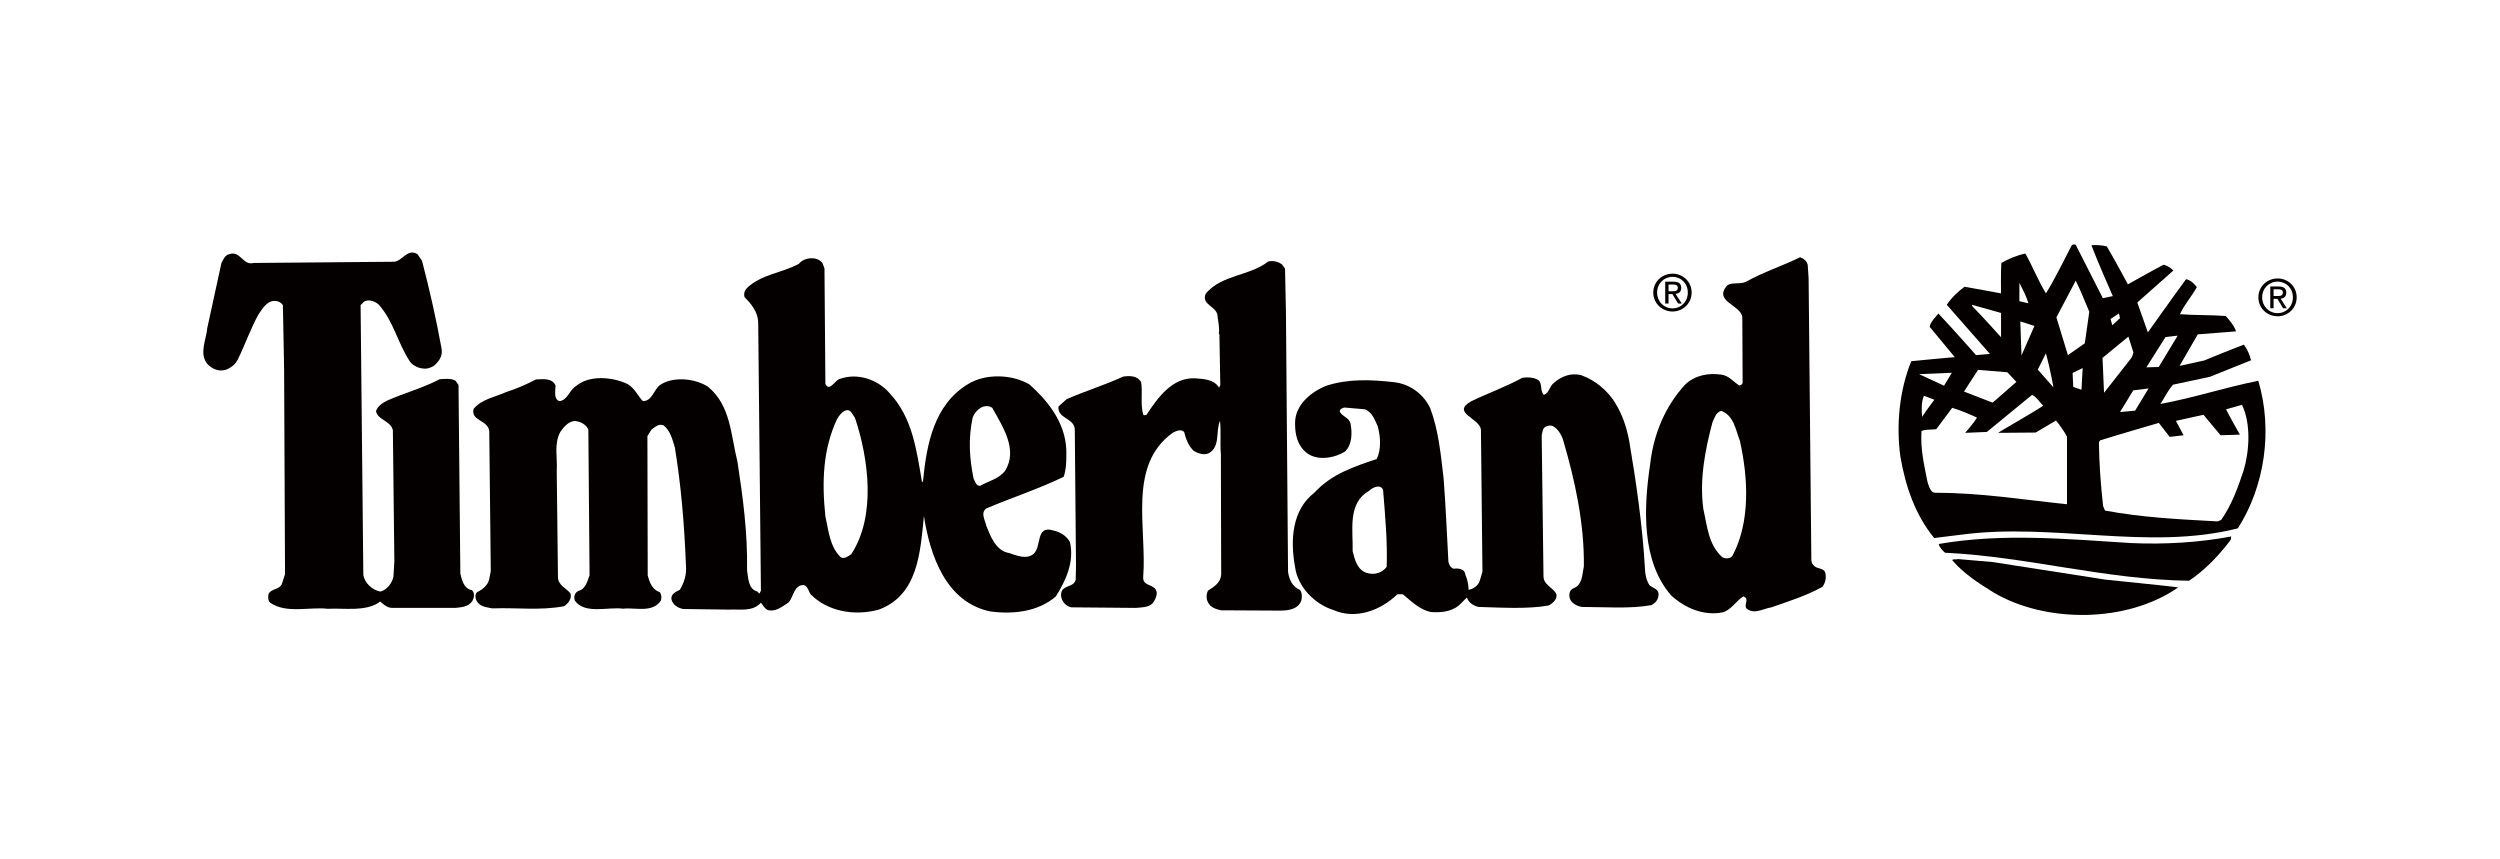
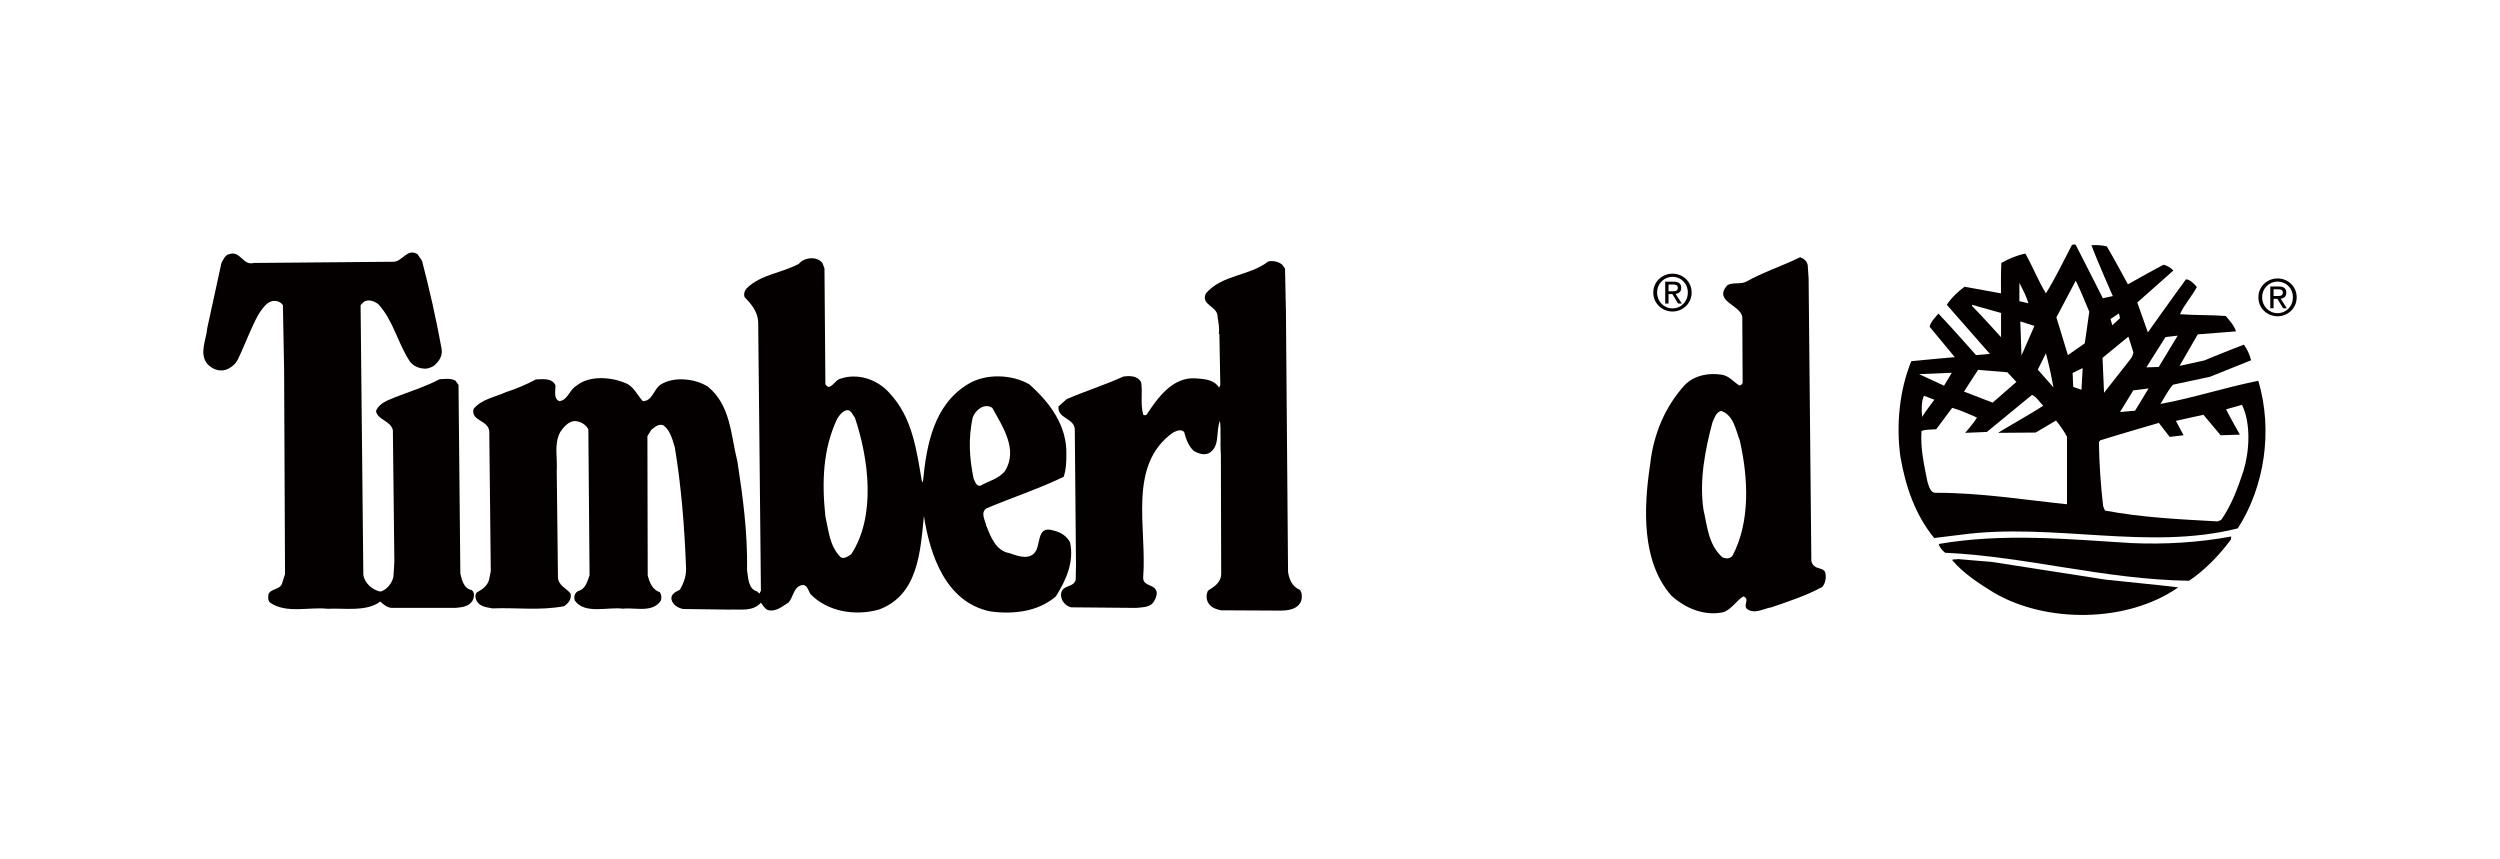
<svg xmlns="http://www.w3.org/2000/svg" id="_レイヤー_1" viewBox="0 0 907.09 311.81">
  <defs>
    <style>.cls-1{fill:#040000;}</style>
  </defs>
  <path class="cls-1" d="M819.42,107.88c0-3.94,3.19-6.85,6.97-6.85s6.93,2.91,6.93,6.85-3.19,6.88-6.93,6.88-6.97-2.91-6.97-6.88m6.97,5.74c3.11,0,5.55-2.43,5.55-5.74s-2.44-5.7-5.55-5.7-5.6,2.45-5.6,5.7,2.46,5.74,5.6,5.74Zm-1.45-1.76h-1.2v-7.91h3.01c1.87,0,2.8,.69,2.8,2.25,0,1.42-.89,2.03-2.05,2.18l2.25,3.48h-1.35l-2.08-3.43h-1.38v3.43Zm1.43-4.45c1.02,0,1.93-.07,1.93-1.29,0-.98-.89-1.16-1.73-1.16h-1.63v2.45h1.43Z" />
  <path class="cls-1" d="M599.87,106.15c0-3.94,3.2-6.85,6.98-6.85s6.94,2.91,6.94,6.85-3.2,6.88-6.94,6.88-6.98-2.91-6.98-6.88m6.98,5.74c3.11,0,5.55-2.44,5.55-5.74s-2.45-5.7-5.55-5.7-5.59,2.45-5.59,5.7,2.45,5.74,5.59,5.74Zm-1.45-1.76h-1.2v-7.92h3.01c1.87,0,2.8,.69,2.8,2.25,0,1.42-.89,2.04-2.05,2.18l2.25,3.49h-1.34l-2.08-3.43h-1.38v3.43Zm1.44-4.45c1.02,0,1.93-.08,1.93-1.29,0-.98-.89-1.16-1.73-1.16h-1.63v2.45h1.44Z" />
  <path class="cls-1" d="M153.13,94.64c2.73,10.49,5.14,21.09,7.1,31.92,.33,2.18-.44,3.72-1.74,5.14-1.09,1.31-2.41,1.85-3.94,2.07-2.18,0-4.15-.65-5.68-2.4-4.59-6.78-6.01-14.87-11.58-20.99-1.42-1.09-3.39-1.86-5.14-.98l-1.31,1.31,.99,97.82c.44,3.06,3.28,5.58,6.23,6.12,2.4-.65,4.26-3.17,4.7-5.47l.33-5.47-.54-47.65c-.88-3.5-5.47-3.6-6.12-6.88,.54-1.86,2.62-3.17,4.26-3.93,6.23-2.73,12.79-4.48,18.8-7.65,1.86-.11,4.16-.44,5.79,.54l1.09,1.53,.66,68.42c.54,2.3,1.2,5.47,4.15,6.02,1.2,.98,.87,2.73,.22,3.93-1.42,2.19-4.04,2.3-6.12,2.52h-22.73c-1.86,.1-3.28-1.1-4.59-2.3-4.92,3.83-13.34,2.3-19.02,2.63-6.67-.77-14.97,1.86-20.87-2.19-.99-.76-.77-2.29-.65-3.16,1.09-2.19,4.37-1.42,5.02-4.16l.98-3.05-.33-74.33-.44-23.28c-.76-1.09-1.97-1.64-3.39-1.53-2.51,.22-4.04,2.84-5.36,4.7-2.95,5.25-4.92,11.04-7.54,16.4-.87,1.86-2.41,3.06-4.26,3.82-2.62,.88-5.14-.22-6.89-2.08-3.06-3.83-.33-8.85,0-13.01l5.14-23.61c.66-1.2,1.31-2.84,2.73-3.16,4.16-1.53,5.03,4.26,8.96,3.16l50.93-.44c3.06-.22,4.92-5.03,8.53-2.73l1.64,2.4" />
  <path class="cls-1" d="M465.17,95.96l1.09,1.53,.33,16.18,.76,93.88c.44,2.63,1.42,5.25,4.26,6.45,.87,.98,.87,2.62,.54,3.94-1.2,3.17-4.7,3.61-7.76,3.61l-21.31-.11c-1.75-.33-3.72-.99-4.7-2.73-.76-1.32-.76-2.95-.1-4.38,2.18-1.42,4.59-2.84,4.81-5.79l-.11-43.72c-.33-3.61,.11-8.75-.33-12.13-1.64,3.93,.22,9.51-4.15,11.8-1.86,.76-3.83,0-5.36-.88-1.97-1.86-2.84-4.37-3.49-6.88-1.21-1.2-2.84-.33-4.04,.22-16.62,11.81-9.4,34.65-10.82,52.47-.22,3.6,4.48,2.29,4.92,5.57,0,1.53-.65,2.84-1.53,3.94-1.53,1.53-4.05,1.43-6.02,1.64l-23.5-.21c-1.53-.34-2.84-1.54-3.39-2.96-.44-1.09-.44-2.62,.44-3.6,1.42-1.42,3.93-1.09,4.59-3.4l.11-5.35-.44-49.29c-.22-4.16-6.45-3.83-5.9-8.31l2.95-2.62c6.78-2.96,13.88-5.14,20.55-8.2,2.51-.33,5.03-.33,6.45,1.97,.66,3.61-.33,7.87,.77,11.8,.22,.44,.87,.22,1.2,.11,4.16-6.34,9.52-13.78,17.82-13.23,3.17,.22,6.77,.44,8.52,3.39l.44-.99-.33-18.47-.22-.11c.33-1.75-.11-4.04-.43-6.01,.22-4.04-6.24-4.26-4.26-8.63,5.91-6.88,15.74-6.23,22.63-11.58,1.86-.44,3.72,.11,5.03,1.09" />
  <path class="cls-1" d="M763,108.2l3.61-.77s-5.46-12.24-7.76-18.47c1.98-.11,3.83,0,5.58,.44,2.74,4.62,7.65,13.77,7.65,13.77,0,0,8.52-4.81,12.89-7.1,1.31,.22,2.63,1.09,3.61,2.08l-13.09,11.61,3.83,10.84s9.25-13.04,13.85-19.28c1.63,.22,2.95,1.64,3.93,2.84-1.85,3.39-4.7,6.56-6.12,9.84,5.58,.44,11.15,.22,16.61,.66,1.42,1.64,3.06,3.49,3.72,5.57l-13.88,1.09-6.61,11.44,8.99-1.98s7-2.91,14.34-5.74c1.31,1.75,2.08,3.61,2.62,5.68l-14.97,6.01-13.33,2.84c-1.97,2.19-3.07,4.7-4.6,7,11.91-2.18,23.5-6.01,35.53-8.41,5.35,18.03,2.29,38.37-7.44,53.55-32.46,8.2-66.89-2.18-100.44,2.3l-9.73,1.2c-6.89-8.42-10.38-18.69-12.24-29.4-1.64-11.7-.33-24.37,3.94-34.76,.96-.15,15.77-1.47,15.77-1.47l-9.11-11c.33-1.86,1.96-3.28,3.17-4.81,4.75,4.96,13.66,15.08,13.66,15.08l5.03-.44-15.64-17.82c1.54-2.41,4.16-4.92,6.45-6.56l13.22,2.41s-.11-7.1,.11-11.04c2.73-1.53,5.78-2.84,8.74-3.39,2.63,4.7,4.6,9.73,7.44,14.43,3.39-5.46,6.33-11.58,9.4-17.49,.32-.22,.98-.44,1.42-.11l9.84,19.35m-9.84-6.34l-7.02,13.31,4.18,13.69,6.13-4.3,1.63-11.44c-1.64-3.83-3.17-7.76-4.92-11.26Zm-20.44,.77v6.66l3.28,.77c-.77-2.63-2.08-5.03-3.28-7.43Zm-17.16,7.98v.44c3.49,3.5,10.5,11.31,10.5,11.31v-8.8l-10.5-2.95Zm53.28,3.12l-3.05,2.03,.64,2.27,2.79-2.59-.38-1.71Zm-35.79,2.9l.43,12.34,4.7-10.71-5.14-1.63Zm57.1,5.16l-4.42,.52-6.94,10.98,4.49-.13,6.87-11.37Zm-27.27,8.06l.55,12.68,9.51-12.13c.86-.9,1.14-2.54,1.14-2.54l-1.81-5.72-9.38,7.71Zm-20.54-1.64l-2.95,5.9,5.68,6.45c-.77-4.26-1.64-8.31-2.73-12.35Zm13.34,5.35l-3.65,1.77,.22,5.06,2.99,1.04,.44-7.87Zm-37.96,.65l-5.11,7.87,10.4,4.02,8.62-7.52-3.28-3.5-10.63-.88Zm-21.36,1.56l9.02,4.18,2.82-4.69-11.84,.5Zm77.68,5.87l-4.81,7.87,5.47-.5,4.89-8.06-5.55,.7Zm-36.73,1.64l-16.39,13.45-7.88,.33s3.18-3.57,4.28-5.54c-2.85-1.31-6.03-2.66-8.98-3.54l-5.79,7.76c-1.86,.22-3.94,0-5.35,.66-.44,6.45,.98,12.46,2.18,18.47,.55,1.53,.98,4.16,3.28,3.94,16.18,0,31.37,2.51,47.33,4.15v-24.48c-.77-1.64-2.89-4.59-3.98-5.9l-7.39,4.37-13.55,.11c-.11-.22,11.15-6.45,16.29-9.84-1.42-1.42-2.29-3.06-4.05-3.94Zm-39.23,.33c-.99,2.19-.87,5.35-.66,7.65,1.31-2.08,4.44-6.22,4.44-6.22l-3.78-1.44Zm115.41,3.28l-5.79,1.64c1.53,3.06,5.03,9.18,5.03,9.18l-7,.22-6.23-7.43c-3.06,.65-10,2.21-10,2.21l2.79,5.22-5.04,.6-3.93-5.08s-14.32,4.15-21.31,6.34l-.44,.66c.11,7.87,.66,15.63,1.53,23.17l.66,1.63c13.34,2.52,26.78,3.17,40.88,3.94l1.31-.55c3.82-5.47,6.01-11.59,8.09-17.81,2.18-7.22,2.73-17.16-.55-23.94Z" />
  <path class="cls-1" d="M298.39,95.41l.76,1.97,.33,41.97c1.64,3.06,3.5-1.75,5.57-1.97,6.12-2.08,13.22,.22,17.6,5.13,8.52,9.07,9.83,20.66,11.91,32.46l.33-.32c1.31-13.56,4.04-27.88,16.39-35.31,6.45-3.94,15.96-3.5,22.19,.11,7.65,6.78,13.77,15.19,13.44,25.58,0,2.95-.11,5.46-.98,7.98-9.07,4.38-18.8,7.54-28.09,11.48-2.19,1.64-.33,4.38,0,6.23,1.53,3.82,3.5,9.18,8.31,9.94,2.62,.88,6.45,2.52,8.96,.22,2.84-2.62,.65-10.38,7-8.42,2.51,.55,4.81,1.86,6.12,4.26,1.64,7.33-1.63,14.1-5.13,19.68-6.45,5.57-15.41,6.56-23.72,5.46-16.18-3.28-21.97-20.44-24.15-34.65-1.31,13.01-2.08,28.75-16.4,33.99-8.74,2.41-18.58,.66-24.7-5.57-.77-1.09-.98-2.84-2.51-3.39-3.61,.11-3.61,4.16-5.47,6.34-2.3,1.42-4.7,3.61-7.65,2.73-1.09-.55-1.75-1.75-2.41-2.63-3.06,3.39-7.55,2.3-11.69,2.51l-16.51-.22c-1.86-.32-3.83-1.53-4.26-3.49-.33-1.97,1.75-2.85,3.06-3.5,1.53-2.62,2.51-5.47,2.19-8.85-.55-14.43-1.75-29.07-4.04-42.85-.87-2.84-1.64-6.12-4.15-7.98-1.86-.66-3.17,.77-4.37,1.64l-1.42,2.29,.11,50.61c.65,2.4,1.64,5.14,4.37,6.01,.66,.88,.77,2.19,.33,3.17-3.06,4.48-9.4,2.3-13.66,2.84-5.36-.77-13.88,2.18-17.49-2.95-.44-1.31-.11-2.84,1.31-3.5,2.62-.66,3.28-3.61,4.04-5.69l-.44-52.9c-.87-1.85-2.95-2.95-4.92-3.06-2.3,.11-4.04,2.19-5.24,3.94-2.41,4.37-.99,9.29-1.31,14.42l.44,38.03c-.11,3.28,3.17,4.26,4.59,6.24,.44,1.96-.87,3.6-2.41,4.58-9.07,1.64-16.83,.44-26.01,.77-2.08-.44-4.48-.55-5.68-2.73-.44-.88-.77-2.41,.22-3.17,1.97-.98,3.93-2.51,4.37-4.81l.55-2.84-.55-50.83c-.55-4.04-6.78-3.61-5.69-7.98,2.95-3.61,7.76-4.26,11.8-6.12,3.72-1.2,7.33-2.73,10.82-4.59,2.63-.11,5.91-.55,7.11,2.19,0,1.97-.77,4.7,1.31,5.69,3.06-.22,3.61-3.94,6.12-5.47,4.92-4.15,13.33-3.28,18.69-.76,2.62,1.53,3.61,4.15,5.57,6.23,3.5,0,3.93-4.38,6.45-6.01,4.81-3.06,12.57-2.19,17.16,.76,8.31,6.78,8.31,17.71,10.71,27.22,1.97,12.79,3.71,25.69,3.49,39.35,.44,2.62,.33,6.88,3.72,7.76l.76,.77,.55-1.1-.99-97.38c-.1-3.71-2.51-6.66-4.92-9.07-.44-1.2,0-2.41,.76-3.28,5.36-5.13,12.68-5.46,18.91-8.85,1.96-2.41,6.56-2.84,8.53-.33m54.54,56.07c-1.64,7.76-1.2,14.65,.33,22.19,.55,.99,.87,2.73,2.41,2.62,2.95-1.74,6.56-2.4,8.96-5.35,4.91-7.76-.87-16.18-4.59-22.95-2.84-1.86-6.12,.76-7.1,3.5Zm-45.8-2.62c-1.53,.44-2.63,1.86-3.39,3.17-5.14,10.93-5.57,22.73-4.26,35.3,1.2,5.24,1.53,10.93,5.57,14.87,1.21,.76,2.73-.34,3.82-1.09,9.08-13.89,6.34-34.65,1.31-49.62-.87-.88-1.31-2.95-3.06-2.62Z" />
  <path class="cls-1" d="M655.9,96.07l.33,4.92,.99,102.19c0,1.2,.87,2.3,1.96,2.74,1.09,.43,2.95,.54,3.17,2.18,.33,1.75-.11,3.5-1.1,4.81-5.9,3.28-12.24,5.25-18.47,7.44-2.95,.44-6.01,2.62-8.85,.65-1.64-1.31,1.2-3.82-1.42-4.59-2.63,1.64-4.48,5.03-7.54,5.79-6.78,1.31-13.56-1.53-18.58-6.12-10.82-12.36-10.06-31.7-7.65-47.65,1.2-10.82,5.35-20.88,12.67-28.86,3.5-3.39,8.42-4.37,13.34-3.61,2.62,.43,4.15,2.51,6.34,3.93,.55-.11,1.09-.44,1.2-.98l-.12-23.94c-.76-4.48-10.59-5.57-5.46-11.47,1.97-1.2,4.81-.22,6.88-1.31,6.23-3.5,13.12-5.68,19.56-8.86,1.21,.44,2.41,1.31,2.73,2.74m-31.37,53.01c-1.97,.55-2.41,2.62-3.17,4.16-2.62,9.84-4.81,20.87-3.28,31.59,1.42,6.12,1.75,12.79,6.89,17.38,1.2,.55,2.84,.65,3.71-.66,6.45-12.24,5.68-28.09,2.62-41.65-1.53-3.93-2.18-9.18-6.78-10.82Z" />
-   <path class="cls-1" d="M586.05,146.23c2.63,4.15,4.05,8.63,5.03,13.44,2.62,15.41,4.91,31.26,5.8,47.11,.1,1.97,.55,3.94,1.63,5.57,1.31,1.09,3.28,1.31,3.28,3.28,0,1.86-1.09,3.17-2.62,3.93-7.87,1.42-16.94,.66-25.25,.66-1.75-.33-3.72-1.31-4.37-3.17-.33-1.32-.11-3.06,1.42-3.61,3.28-1.31,3.06-5.02,3.71-7.86,.22-15.74-3.28-31.59-7.65-46.34-.65-1.75-1.85-3.72-3.71-4.7-1.42-.44-3.06,.22-3.5,1.42l-.44,1.96,.65,50.93c-.11,3.49,3.5,4.15,4.7,6.78,.33,1.86-1.42,3.28-2.73,4.04-7.76,1.42-17.48,.76-25.46,.55-1.75-.33-3.72-1.53-4.26-3.39-.77,.55-1.97,1.97-2.96,2.84-2.95,2.4-6.67,2.62-10.16,2.4-4.04-.88-6.88-3.71-10.16-6.45h-1.97c-6.13,5.9-15.19,9.29-23.28,5.69-6.78-2.08-13.01-8.53-13.88-15.74-1.75-9.62-1.09-20.55,7-26.78,6.34-6.89,14.54-9.51,22.63-12.24,1.75-3.49,1.41-8.31,.33-12.02-1.1-2.3-1.86-4.81-4.48-6.01l-7.43-.65c-.76,.11-1.64,.43-1.86,1.31,.76,1.97,3.39,2.19,3.94,4.48,.65,3.28,.65,7.65-1.97,10.16-3.82,2.4-9.95,3.5-13.88,.55-3.39-2.73-4.26-6.56-4.26-10.71-.11-6.67,5.79-11.48,11.26-13.66,7.87-2.62,16.28-2.29,24.81-1.31,5.57,.66,10.6,4.26,13.01,9.51,2.94,7.87,3.82,16.72,4.81,25.35,.77,9.84,1.2,20.33,1.75,30.28,.22,1.09,.77,2.08,1.86,2.52,1.75-.22,4.04,0,4.26,2.08,.76,1.74,1.2,3.82,1.2,5.57,1.64-.22,3.5-1.53,4.05-3.28l.98-3.28-.55-51.48c-.33-4.27-11.04-6.12-3.5-10.38,6.12-2.96,12.57-5.25,18.58-8.53,1.97-.22,4.37-.22,6.02,1.09,1.2,1.53,.33,3.72,1.74,5.14,1.97-.77,1.97-2.95,3.51-4.26,2.73-2.4,6.22-3.94,10.16-2.84,4.92,1.75,9.4,5.46,12.24,10.05m-89.4,31.91c-7.87,4.49-5.68,14.43-5.9,21.86,.76,2.95,1.64,6.78,5.13,7.87,2.73,.87,5.57,0,7.22-2.19,.33-8.96-.54-18.58-1.31-27.98-.98-2.18-3.82-.87-5.14,.44Z" />
  <path class="cls-1" d="M809.46,195.75c-4.05,5.46-9.29,11.04-15.2,14.97-30.6-.44-58.69-8.75-88.53-10.17-.99-.87-1.97-1.86-2.29-3.17,23.28-4.05,46.88-1.75,69.94-.33,12.03,.54,24.71-.22,36.18-2.4l-.11,1.09" />
  <path class="cls-1" d="M763.67,210.28c8.85,.98,17.81,1.75,26.67,2.84-18.47,12.9-47.88,13.12-67,1.86-5.25-3.28-10.82-6.78-14.98-11.7,.22-.65,1.31-.11,1.97-.44l12.68,1.09,40.66,6.34" />
</svg>